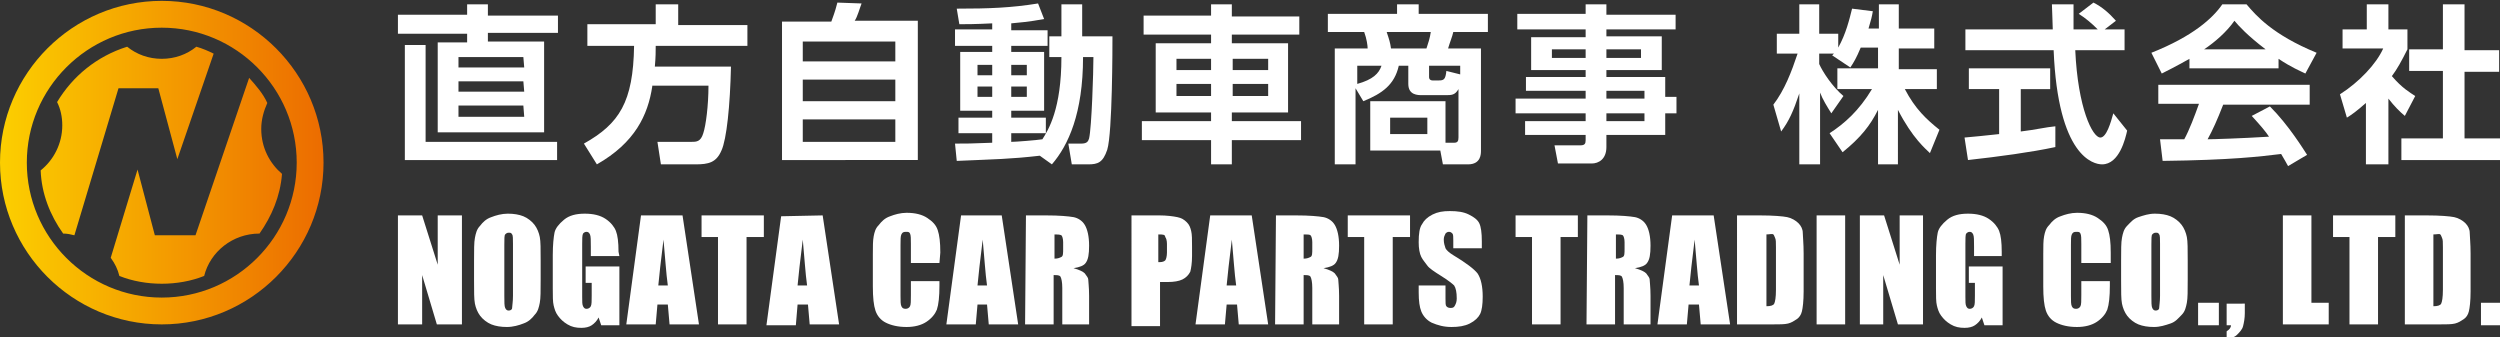
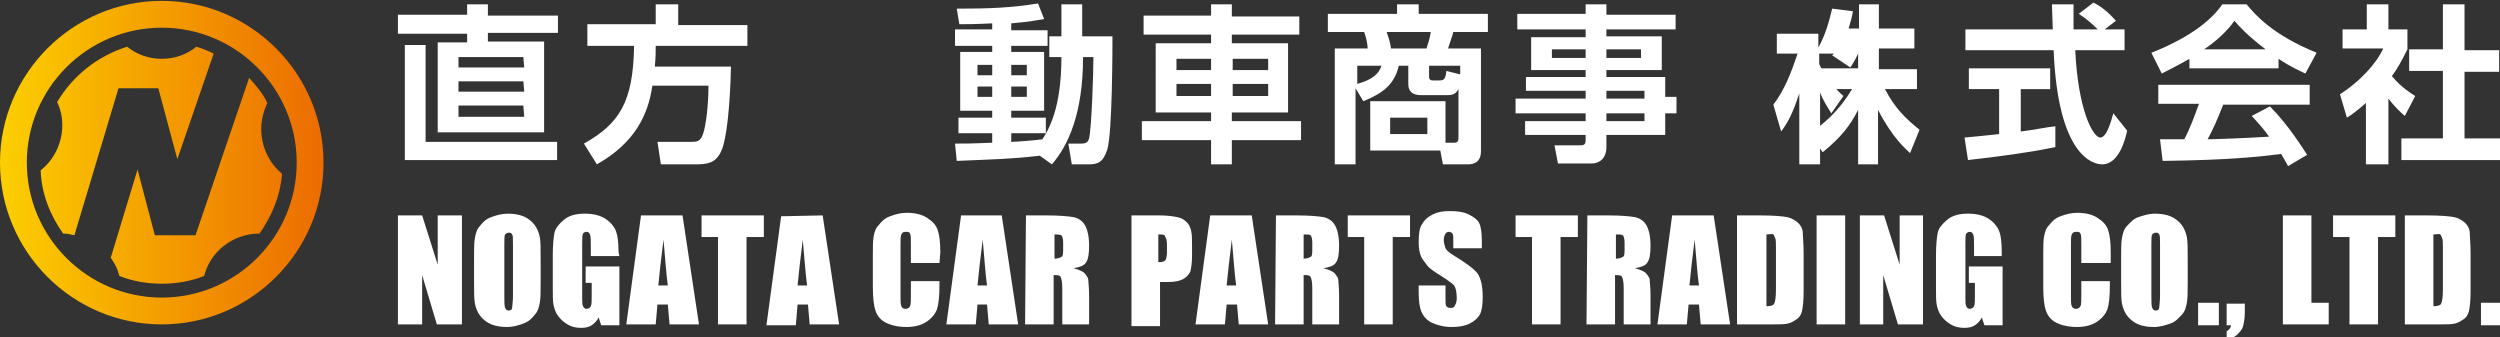
<svg xmlns="http://www.w3.org/2000/svg" version="1.1" id="logo.svg" x="0px" y="0px" viewBox="0 0 289 39" style="enable-background:new 0 0 289 39;" xml:space="preserve">
  <rect x="0" y="0" width="289" height="39" fill="#333333" stroke="none" />
  <style type="text/css">
	.st0{fill:#FFFFFF;}
	.st1{fill:url(#SVGID_1_);}
</style>
  <g>
    <path class="st0" d="M64.5,3.8h-8.1v1h6.5v10.5H50.6V4.9H54v-1h-8V1.7h8V0.5h2.4v1.3h8.1V3.8z M64.4,18.5H46.8V5.2h2.4v11.2h15.2   V18.5z M60.5,6.6H53v1.2h7.6L60.5,6.6L60.5,6.6z M60.5,9.4H53v1.2h7.6L60.5,9.4L60.5,9.4z M60.5,12.2H53v1.3h7.6L60.5,12.2   L60.5,12.2z" />
    <path class="st0" d="M75.4,10c-0.5,3.3-2,6.5-6.4,9l-1.5-2.4c4.1-2.3,5.7-4.8,5.8-11.3h-5.4V2.8h7.9V0.5h2.6v2.4h8v2.4H75.8   c0,0.6,0,1.3-0.1,2.4h8.8c-0.1,4.5-0.5,8.4-1.1,9.7c-0.6,1.4-1.5,1.6-3,1.6h-4L76,16.4h3.9c0.6,0,1.1,0,1.4-1   c0.3-0.9,0.6-3.2,0.6-5.5h-6.5V10z" />
-     <path class="st0" d="M96.1,2.5c0.2-0.6,0.4-1,0.7-2.2l2.8,0.1c-0.2,0.5-0.5,1.6-0.8,2h7.3v16.1H90.4v-16H96.1z M103.5,4.8H92.8v2.3   h10.7V4.8z M103.5,9.2H92.8v2.5h10.7V9.2z M103.5,13.8H92.8v2.6h10.7V13.8z" />
    <path class="st0" d="M120.2,18c-3.5,0.4-5.1,0.4-9.6,0.6l-0.2-2c1.1,0,2,0,4.3-0.1v-1.1h-3.9v-1.8h3.9v-0.8H111V6h3.7V5.3h-4.3V3.4   h4.3V2.7c-2,0.1-3.1,0.1-3.8,0.1L110.6,1c3.8,0,6.3-0.1,9.4-0.6l0.7,1.8c-0.6,0.1-1.5,0.3-3.8,0.5v0.8h4.2v1.8h-4.2V6h3.8v6.8h-3.8   v0.8h4v1.8h-4v1c0.5,0,3-0.2,3.6-0.3c0.7-1.1,2.2-3.5,2.2-9.5h-1.4V4.2h1.4V0.5h2.4v3.7h3.5c0,1.2,0,11.1-0.6,13.1   c-0.5,1.5-1.1,1.7-2.2,1.7h-1.9l-0.4-2.4h1.5c0.7,0,0.8-0.3,0.9-0.6c0.3-1.3,0.5-7.7,0.5-9.4h-1.2c0,6.5-1.7,10.2-3.6,12.4   L120.2,18z M113,7.5v1.2h1.7V7.5H113z M113,10v1.2h1.7V10H113z M116.9,7.5v1.2h1.8V7.5H116.9z M116.9,10v1.2h1.8V10H116.9z" />
    <path class="st0" d="M140,19v-2.8h-8V14h8v-1h-6.4V5h6.4V4h-7.8V1.8h7.8V0.5h2.4v1.4h7.8V4h-7.8v1h6.5v8h-6.5v1h8v2.2h-8V19H140z    M136,6.8v1.3h4V6.8H136z M136,9.7v1.4h4V9.7H136z M142.5,6.8v1.3h4.1V6.8H142.5z M142.5,9.7v1.4h4.1V9.7H142.5z" />
    <path class="st0" d="M158.4,17.4v-5.7h8.7v4.8h1c0.4,0,0.5-0.2,0.5-0.6v-5.6c-0.4,0.7-0.8,0.7-1.5,0.7h-2.7c-0.5,0-1.6,0-1.6-1.3   V7.6h-1.1c-0.5,2.2-1.9,3.2-4.1,4.1l-0.9-1.5V19h-2.4V5.6h3.8c0-0.3-0.1-1.1-0.4-1.9h-4.2V1.6h8V0.5h2.5v1.1h8v2.1h-4   c-0.1,0.5-0.4,1.2-0.6,1.9h3.8v11.8c0,0.4,0,1.6-1.5,1.6h-2.9l-0.3-1.6H158.4z M156.9,9.7c1.8-0.5,2.5-1.2,2.8-2.1h-2.8V9.7z    M164.9,5.6c0.2-0.6,0.4-1.2,0.5-1.9h-5.1c0.3,0.9,0.4,1.2,0.5,1.9H164.9z M165,13.6h-4.3v1.9h4.3V13.6z M168.8,8.6v-1h-3.6v1.3   c0,0.3,0.2,0.4,0.4,0.4h0.7c0.6,0,0.8-0.1,0.9-1.1L168.8,8.6z" />
    <path class="st0" d="M193.7,3.4h-8v0.8h6.4v3.9h-6.4v0.8h6.8v2.3h1.3v1.9h-1.3v2.5h-6.8V17c0,1.4-0.9,1.9-1.7,1.9h-3.9l-0.4-2.1h3   c0.5,0,0.6-0.2,0.6-0.6v-0.6h-7V14h7v-0.9h-8.1v-1.7h8.1v-0.9h-6.9V8.9h6.9V8.1H177V4.3h6.3V3.4h-7.9V1.6h7.9V0.5h2.4v1.2h8   L193.7,3.4L193.7,3.4z M183.3,5.7h-3.9v1h3.9V5.7z M189.7,5.7h-4v1h4V5.7z M190.1,10.5h-4.4v0.9h4.4V10.5z M190.1,13.1h-4.4V14h4.4   V13.1z" />
-     <path class="st0" d="M215.1,5.5c-0.5,1.2-0.8,1.7-1.2,2.3l-2.1-1.4c0.1-0.1,0.1-0.1,0.2-0.2h-1.7v1.2c0.4,0.9,1.5,2.6,2.8,3.7   l-1.4,2c-0.5-0.8-1-1.6-1.3-2.4V19H208v-8.2c-0.7,2.1-1.2,3.2-2.1,4.4l-0.9-3.1c1.3-1.7,2.1-3.8,2.8-5.9h-2.4V3.9h2.6V0.5h2.3v3.4   h2.2v1.6c0.9-1.6,1.3-3.3,1.6-4.5l2.4,0.3c-0.1,0.6-0.2,1-0.5,2h1.2V0.5h2.3v2.8h4.1v2.3h-4.1V8h4.4v2.3h-3.7   c1.2,2.3,2.5,3.5,4,4.7l-1.1,2.7c-0.5-0.5-2-1.7-3.7-5V19h-2.3v-6.3c-0.9,1.8-2,3.2-4.1,4.9l-1.5-2.2c1.7-1.1,3.4-2.6,4.9-5.1h-4   V7.9h4.7V5.5H215.1z" />
+     <path class="st0" d="M215.1,5.5c-0.5,1.2-0.8,1.7-1.2,2.3l-2.1-1.4c0.1-0.1,0.1-0.1,0.2-0.2h-1.7v1.2c0.4,0.9,1.5,2.6,2.8,3.7   l-1.4,2c-0.5-0.8-1-1.6-1.3-2.4V19H208v-8.2c-0.7,2.1-1.2,3.2-2.1,4.4l-0.9-3.1c1.3-1.7,2.1-3.8,2.8-5.9h-2.4V3.9h2.6V0.5v3.4   h2.2v1.6c0.9-1.6,1.3-3.3,1.6-4.5l2.4,0.3c-0.1,0.6-0.2,1-0.5,2h1.2V0.5h2.3v2.8h4.1v2.3h-4.1V8h4.4v2.3h-3.7   c1.2,2.3,2.5,3.5,4,4.7l-1.1,2.7c-0.5-0.5-2-1.7-3.7-5V19h-2.3v-6.3c-0.9,1.8-2,3.2-4.1,4.9l-1.5-2.2c1.7-1.1,3.4-2.6,4.9-5.1h-4   V7.9h4.7V5.5H215.1z" />
    <path class="st0" d="M227.1,15.9c1.1-0.1,2.2-0.2,4-0.4v-5.2h-3.5V7.9h9.4v2.4h-3.4v4.9c1.7-0.2,2.9-0.5,4-0.6V17   c-2.8,0.6-6.5,1.1-10.1,1.5L227.1,15.9z M243.3,3.4h2.3v2.4h-5.7c0.3,6.7,2,10.1,2.9,10.1c0.7,0,1.2-1.7,1.5-2.8l1.6,2   C245.7,16,245,19,243,19c-1,0-5.1-0.9-5.6-13.2h-10.2V3.4h10.1c0-0.6-0.1-2.5-0.1-2.9h2.5c0,0.3,0,1.7,0,2.9h2.8   c-0.7-0.7-1.4-1.3-2.2-1.8l1.7-1.3c1,0.5,1.8,1.2,2.6,2.1L243.3,3.4z" />
    <path class="st0" d="M253.1,6.8c-1.6,0.9-2.6,1.4-3.2,1.7l-1.2-2.4c4.8-1.9,7.1-4,8.2-5.6h2.8c1.1,1.3,3,3.5,8.1,5.6l-1.3,2.4   c-0.6-0.3-1.6-0.7-3.1-1.7v1.1h-10.3L253.1,6.8L253.1,6.8z M264.5,19.2c-0.2-0.4-0.4-0.7-0.8-1.4c-2.5,0.3-5.7,0.7-13.7,0.8   l-0.3-2.5c0.3,0,2.4,0,2.8,0c0.6-1.1,1.2-2.7,1.7-4.1h-4.7V9.8H267v2.3h-10c-0.7,1.8-1.2,2.9-1.8,4c0.6,0,3.9-0.1,7.1-0.3   c-0.4-0.6-0.9-1.2-2-2.4l2.1-1.1c2.2,2.2,3.9,5,4.3,5.6L264.5,19.2z M261.9,5.7c-2.1-1.6-3.1-2.7-3.6-3.3c-0.9,1.3-2.3,2.5-3.5,3.3   H261.9z" />
    <path class="st0" d="M276,19h-2.5v-7.1c-1,0.9-1.7,1.4-2.2,1.7l-0.8-2.7c2.2-1.4,4.2-3.5,5-5.3h-4.7V3.4h2.8V0.5h2.5v2.9h2.2v2.3   c-0.7,1.4-1.2,2.3-1.8,3.1c1.2,1.4,2.1,1.9,2.7,2.3l-1.2,2.3c-0.6-0.5-1.2-1.1-1.9-2V19H276z M282.4,0.5h2.5v5.3h4v2.5h-4V16h4.4   v2.5h-11.7V16h4.8V8.2h-3.9V5.7h3.9L282.4,0.5L282.4,0.5z" />
  </g>
  <g>
    <path class="st0" d="M53.4,24.9v12.6h-2.9l-1.7-5.7v5.7H46V24.9h2.8l1.8,5.7v-5.7C50.6,24.9,53.4,24.9,53.4,24.9z" />
    <path class="st0" d="M62.5,32.3c0,1.3,0,2.2-0.1,2.7s-0.2,1-0.6,1.4c-0.3,0.4-0.7,0.8-1.3,1c-0.5,0.2-1.2,0.4-1.9,0.4   s-1.3-0.1-1.8-0.3s-1-0.6-1.3-1s-0.5-0.9-0.6-1.4s-0.1-1.4-0.1-2.7v-2.2c0-1.3,0-2.2,0.1-2.7s0.2-1,0.6-1.4c0.3-0.4,0.7-0.8,1.3-1   c0.5-0.2,1.2-0.4,1.9-0.4s1.3,0.1,1.8,0.3s1,0.6,1.3,1s0.5,0.9,0.6,1.4s0.1,1.4,0.1,2.7V32.3z M59.3,28.2c0-0.6,0-1-0.1-1.1   c-0.1-0.2-0.2-0.2-0.4-0.2s-0.3,0.1-0.4,0.2c-0.1,0.1-0.1,0.5-0.1,1.2v5.9c0,0.7,0,1.2,0.1,1.4s0.2,0.3,0.4,0.3s0.4-0.1,0.4-0.3   s0.1-0.7,0.1-1.4V28.2z" />
    <path class="st0" d="M71.6,29.6h-3.3v-1.1c0-0.7,0-1.2-0.1-1.4s-0.2-0.3-0.4-0.3c-0.2,0-0.3,0.1-0.4,0.2c-0.1,0.2-0.1,0.6-0.1,1.2   v6.1c0,0.6,0,0.9,0.1,1.1c0.1,0.2,0.2,0.3,0.4,0.3c0.2,0,0.4-0.1,0.5-0.3s0.1-0.6,0.1-1.2v-1.5h-0.7v-1.9h3.9v6.8h-2.1l-0.3-0.9   c-0.2,0.4-0.5,0.7-0.8,0.9s-0.7,0.3-1.2,0.3c-0.6,0-1.1-0.1-1.6-0.4c-0.5-0.3-0.8-0.6-1.1-1c-0.3-0.4-0.4-0.8-0.5-1.2   s-0.1-1.1-0.1-2v-3.8c0-1.2,0.1-2.1,0.2-2.6s0.5-1,1.1-1.5s1.4-0.7,2.4-0.7s1.8,0.2,2.4,0.6s1,0.9,1.2,1.4s0.3,1.3,0.3,2.4   L71.6,29.6L71.6,29.6z" />
    <path class="st0" d="M78.9,24.9l1.9,12.6h-3.4l-0.2-2.3H76l-0.2,2.3h-3.4l1.7-12.6H78.9z M77.2,33c-0.2-1.4-0.3-3.2-0.5-5.3   c-0.3,2.4-0.5,4.2-0.6,5.3H77.2z" />
    <path class="st0" d="M88.3,24.9v2.5h-2v10.1H83V27.4h-1.9v-2.5H88.3z" />
    <path class="st0" d="M95.1,24.9L97,37.5h-3.4l-0.2-2.3h-1.2L92,37.6h-3.4L90.3,25L95.1,24.9L95.1,24.9z M93.3,33   c-0.2-1.4-0.3-3.2-0.5-5.3c-0.3,2.4-0.5,4.2-0.6,5.3H93.3z" />
    <path class="st0" d="M108.6,30.4h-3.3v-2.2c0-0.6,0-1-0.1-1.2s-0.2-0.2-0.5-0.2s-0.4,0.1-0.5,0.3c-0.1,0.2-0.1,0.6-0.1,1.2v5.9   c0,0.6,0,1,0.1,1.2s0.2,0.3,0.5,0.3c0.2,0,0.4-0.1,0.5-0.3s0.1-0.6,0.1-1.3v-1.6h3.3V33c0,1.3-0.1,2.2-0.3,2.8   c-0.2,0.5-0.6,1-1.2,1.4s-1.4,0.6-2.3,0.6c-1,0-1.8-0.2-2.4-0.5s-1-0.8-1.2-1.4s-0.3-1.5-0.3-2.8v-3.7c0-0.9,0-1.6,0.1-2.1   s0.2-0.9,0.6-1.3c0.3-0.4,0.7-0.8,1.3-1c0.5-0.2,1.2-0.4,1.9-0.4c1,0,1.8,0.2,2.4,0.6s1,0.8,1.2,1.4s0.3,1.4,0.3,2.6L108.6,30.4   L108.6,30.4z" />
    <path class="st0" d="M115.8,24.9l1.9,12.6h-3.4l-0.2-2.3H113l-0.2,2.3h-3.4l1.7-12.6H115.8z M114.1,33c-0.2-1.4-0.3-3.2-0.5-5.3   c-0.3,2.4-0.5,4.2-0.6,5.3H114.1z" />
    <path class="st0" d="M118.6,24.9h2.3c1.6,0,2.6,0.1,3.2,0.2c0.5,0.1,1,0.4,1.3,0.9s0.5,1.3,0.5,2.4c0,1-0.1,1.6-0.4,2   c-0.2,0.3-0.7,0.5-1.4,0.6c0.7,0.2,1.1,0.4,1.3,0.6c0.2,0.3,0.4,0.5,0.4,0.7s0.1,0.9,0.1,1.9v3.3h-3.1v-4.2c0-0.7-0.1-1.1-0.2-1.3   s-0.4-0.2-0.8-0.2v5.7h-3.3L118.6,24.9L118.6,24.9z M121.9,27.1v2.8c0.4,0,0.6-0.1,0.8-0.2s0.2-0.4,0.2-1V28c0-0.4-0.1-0.7-0.2-0.8   C122.5,27.1,122.2,27.1,121.9,27.1z" />
    <path class="st0" d="M130.7,24.9h3.3c0.9,0,1.6,0.1,2.1,0.2s0.8,0.3,1.1,0.6s0.4,0.6,0.5,1s0.1,1,0.1,1.8v1.1   c0,0.8-0.1,1.4-0.2,1.8c-0.2,0.4-0.5,0.7-0.9,0.9s-1,0.3-1.7,0.3h-0.9v5.1h-3.3V24.9H130.7z M133.9,27.1v3.2c0.1,0,0.2,0,0.2,0   c0.3,0,0.5-0.1,0.6-0.2s0.2-0.5,0.2-0.9v-1c0-0.4-0.1-0.7-0.2-0.8C134.7,27.1,134.4,27.1,133.9,27.1z" />
    <path class="st0" d="M144.7,24.9l1.9,12.6h-3.4l-0.2-2.3h-1.2l-0.2,2.3h-3.4l1.7-12.6H144.7z M142.9,33c-0.2-1.4-0.3-3.2-0.5-5.3   c-0.3,2.4-0.5,4.2-0.6,5.3H142.9z" />
    <path class="st0" d="M147.5,24.9h2.3c1.6,0,2.6,0.1,3.2,0.2c0.5,0.1,1,0.4,1.3,0.9s0.5,1.3,0.5,2.4c0,1-0.1,1.6-0.4,2   c-0.2,0.3-0.7,0.5-1.4,0.6c0.7,0.2,1.1,0.4,1.3,0.6c0.2,0.3,0.4,0.5,0.4,0.7s0.1,0.9,0.1,1.9v3.3h-3.1v-4.2c0-0.7-0.1-1.1-0.2-1.3   c-0.1-0.2-0.4-0.2-0.8-0.2v5.7h-3.3L147.5,24.9L147.5,24.9z M150.7,27.1v2.8c0.4,0,0.6-0.1,0.8-0.2s0.2-0.4,0.2-1V28   c0-0.4-0.1-0.7-0.2-0.8C151.4,27.1,151.1,27.1,150.7,27.1z" />
    <path class="st0" d="M163,24.9v2.5h-2v10.1h-3.3V27.4h-1.9v-2.5H163z" />
    <path class="st0" d="M171.1,28.7H168v-0.9c0-0.4,0-0.7-0.1-0.8s-0.2-0.2-0.4-0.2s-0.3,0.1-0.4,0.2c-0.1,0.2-0.2,0.4-0.2,0.7   c0,0.4,0.1,0.7,0.2,1c0.1,0.2,0.4,0.5,0.9,0.8c1.5,0.9,2.4,1.6,2.8,2.1c0.4,0.6,0.6,1.5,0.6,2.7c0,0.9-0.1,1.6-0.3,2   s-0.6,0.8-1.2,1.1c-0.6,0.3-1.3,0.4-2.1,0.4c-0.9,0-1.6-0.2-2.3-0.5c-0.6-0.3-1-0.8-1.2-1.3s-0.3-1.2-0.3-2.2V33h3.1v1.5   c0,0.5,0,0.8,0.1,0.9s0.2,0.2,0.5,0.2s0.4-0.1,0.5-0.3s0.2-0.4,0.2-0.8c0-0.7-0.1-1.2-0.3-1.5c-0.2-0.2-0.7-0.6-1.5-1.1   c-0.8-0.5-1.4-0.9-1.6-1.2s-0.5-0.6-0.7-1s-0.3-1-0.3-1.7c0-1,0.1-1.7,0.4-2.1c0.2-0.4,0.6-0.8,1.2-1.1c0.6-0.3,1.2-0.4,2-0.4   c0.9,0,1.6,0.1,2.2,0.4s1,0.6,1.2,1s0.3,1.1,0.3,2.1v0.8H171.1z" />
    <path class="st0" d="M182.4,24.9v2.5h-2v10.1h-3.3V27.4h-1.9v-2.5H182.4z" />
    <path class="st0" d="M183.5,24.9h2.3c1.6,0,2.6,0.1,3.2,0.2c0.5,0.1,1,0.4,1.3,0.9s0.5,1.3,0.5,2.4c0,1-0.1,1.6-0.4,2   c-0.2,0.3-0.7,0.5-1.4,0.6c0.7,0.2,1.1,0.4,1.3,0.6c0.2,0.3,0.4,0.5,0.4,0.7s0.1,0.9,0.1,1.9v3.3h-3.1v-4.2c0-0.7-0.1-1.1-0.2-1.3   c-0.1-0.2-0.4-0.2-0.8-0.2v5.7h-3.3L183.5,24.9L183.5,24.9z M186.8,27.1v2.8c0.4,0,0.6-0.1,0.8-0.2s0.2-0.4,0.2-1V28   c0-0.4-0.1-0.7-0.2-0.8C187.4,27.1,187.2,27.1,186.8,27.1z" />
    <path class="st0" d="M198.1,24.9l1.9,12.6h-3.4l-0.2-2.3h-1.2l-0.2,2.3h-3.4l1.7-12.6H198.1z M196.4,33c-0.2-1.4-0.3-3.2-0.5-5.3   c-0.3,2.4-0.5,4.2-0.6,5.3H196.4z" />
    <path class="st0" d="M200.9,24.9h2.5c1.6,0,2.7,0.1,3.2,0.2s1,0.4,1.3,0.7s0.5,0.7,0.5,1.1s0.1,1.2,0.1,2.4v4.4   c0,1.1-0.1,1.9-0.2,2.3s-0.3,0.7-0.6,0.9s-0.6,0.4-1,0.5s-1,0.1-1.8,0.1h-4.1V24.9H200.9z M204.2,27.1v8.3c0.5,0,0.8-0.1,0.9-0.3   s0.2-0.7,0.2-1.6v-4.9c0-0.6,0-0.9-0.1-1.1s-0.1-0.3-0.2-0.4S204.5,27.1,204.2,27.1z" />
    <path class="st0" d="M213.3,24.9v12.6H210V24.9H213.3z" />
    <path class="st0" d="M222.3,24.9v12.6h-2.9l-1.7-5.7v5.7H215V24.9h2.8l1.8,5.7v-5.7C219.6,24.9,222.3,24.9,222.3,24.9z" />
    <path class="st0" d="M231.5,29.6h-3.3v-1.1c0-0.7,0-1.2-0.1-1.4s-0.2-0.3-0.4-0.3s-0.3,0.1-0.4,0.2s-0.1,0.6-0.1,1.2v6.1   c0,0.6,0,0.9,0.1,1.1s0.2,0.3,0.4,0.3s0.4-0.1,0.5-0.3s0.1-0.6,0.1-1.2v-1.5h-0.7v-1.9h3.9v6.8h-2.1l-0.3-0.9   c-0.2,0.4-0.5,0.7-0.8,0.9s-0.7,0.3-1.2,0.3c-0.6,0-1.1-0.1-1.6-0.4c-0.5-0.3-0.8-0.6-1.1-1s-0.4-0.8-0.5-1.2s-0.1-1.1-0.1-2v-3.8   c0-1.2,0.1-2.1,0.2-2.6s0.5-1,1.1-1.5s1.4-0.7,2.4-0.7s1.8,0.2,2.4,0.6s1,0.9,1.2,1.4s0.3,1.3,0.3,2.4v0.5H231.5z" />
    <path class="st0" d="M243.9,30.4h-3.3v-2.2c0-0.6,0-1-0.1-1.2s-0.2-0.2-0.5-0.2s-0.4,0.1-0.5,0.3c-0.1,0.2-0.1,0.6-0.1,1.2v5.9   c0,0.6,0,1,0.1,1.2s0.2,0.3,0.5,0.3c0.2,0,0.4-0.1,0.5-0.3s0.1-0.6,0.1-1.3v-1.6h3.3V33c0,1.3-0.1,2.2-0.3,2.8   c-0.2,0.5-0.6,1-1.2,1.4c-0.6,0.4-1.4,0.6-2.3,0.6c-1,0-1.8-0.2-2.4-0.5s-1-0.8-1.2-1.4s-0.3-1.5-0.3-2.8v-3.7c0-0.9,0-1.6,0.1-2.1   s0.2-0.9,0.6-1.3c0.3-0.4,0.7-0.8,1.3-1c0.5-0.2,1.2-0.4,1.9-0.4c1,0,1.8,0.2,2.4,0.6c0.6,0.4,1,0.8,1.2,1.4s0.3,1.4,0.3,2.6v1.2   H243.9z" />
    <path class="st0" d="M252.9,32.3c0,1.3,0,2.2-0.1,2.7s-0.2,1-0.6,1.4s-0.7,0.8-1.3,1s-1.2,0.4-1.9,0.4s-1.3-0.1-1.8-0.3   s-1-0.6-1.3-1s-0.5-0.9-0.6-1.4s-0.1-1.4-0.1-2.7v-2.2c0-1.3,0-2.2,0.1-2.7s0.2-1,0.6-1.4s0.7-0.8,1.3-1s1.2-0.4,1.9-0.4   s1.3,0.1,1.8,0.3s1,0.6,1.3,1s0.5,0.9,0.6,1.4s0.1,1.4,0.1,2.7V32.3z M249.7,28.2c0-0.6,0-1-0.1-1.1c-0.1-0.2-0.2-0.2-0.4-0.2   s-0.3,0.1-0.4,0.2s-0.1,0.5-0.1,1.2v5.9c0,0.7,0,1.2,0.1,1.4s0.2,0.3,0.4,0.3s0.4-0.1,0.4-0.3s0.1-0.7,0.1-1.4V28.2z" />
    <path class="st0" d="M256.5,35v2.6h-2.4V35H256.5z" />
    <path class="st0" d="M259.5,35.1v1.1c0,0.6-0.1,1.1-0.2,1.5s-0.4,0.7-0.7,1s-0.7,0.4-1.2,0.5v-0.9c0.3-0.2,0.5-0.4,0.5-0.7h-0.5   v-2.5C257.4,35.1,259.5,35.1,259.5,35.1z" />
    <path class="st0" d="M267.2,24.9V35h2v2.5h-5.3V24.9H267.2z" />
    <path class="st0" d="M276.9,24.9v2.5h-2v10.1h-3.3V27.4h-1.9v-2.5H276.9z" />
    <path class="st0" d="M278,24.9h2.5c1.6,0,2.7,0.1,3.2,0.2s1,0.4,1.3,0.7s0.5,0.7,0.5,1.1s0.1,1.2,0.1,2.4v4.4   c0,1.1-0.1,1.9-0.2,2.3s-0.3,0.7-0.6,0.9s-0.6,0.4-1,0.5s-1,0.1-1.8,0.1h-4V24.9z M281.3,27.1v8.3c0.5,0,0.8-0.1,0.9-0.3   s0.2-0.7,0.2-1.6v-4.9c0-0.6,0-0.9-0.1-1.1s-0.1-0.3-0.2-0.4S281.7,27.1,281.3,27.1z" />
    <path class="st0" d="M289.2,35v2.6h-2.4V35H289.2z" />
  </g>
  <linearGradient id="SVGID_1_" gradientUnits="userSpaceOnUse" x1="-4.129052e-02" y1="21.09" x2="37.359" y2="21.09" gradientTransform="matrix(1 0 0 -1 0 39.89)">
    <stop offset="0" style="stop-color:#FCCF00" />
    <stop offset="1" style="stop-color:#EC6C00" />
  </linearGradient>
  <path class="st1" d="M18.7,0.1C8.4,0.1,0,8.5,0,18.8s8.4,18.7,18.7,18.7s18.7-8.4,18.7-18.7S29,0.1,18.7,0.1z M18.7,34.4  c-8.6,0-15.6-7-15.6-15.6s7-15.6,15.6-15.6s15.6,7,15.6,15.6S27.3,34.4,18.7,34.4z M32.6,20.1C32.4,22.7,31.4,25,30,27l0,0  c-3.1,0-5.7,2.1-6.4,4.9c-1.5,0.6-3.2,0.9-4.9,0.9s-3.4-0.3-4.9-0.9c-0.2-0.8-0.5-1.4-1-2.1l3.1-10.2l2,7.6h4.7L28.8,9  c0.8,0.9,1.6,1.8,2.1,2.9c-0.4,0.9-0.7,1.9-0.7,3C30.2,17.1,31.2,18.9,32.6,20.1z M8.6,27.2C8.2,27.1,7.8,27,7.3,27l0,0  c-1.5-2.1-2.5-4.6-2.6-7.3c1.5-1.2,2.5-3.1,2.5-5.2c0-1-0.2-1.9-0.6-2.7c1.8-3,4.6-5.3,8.1-6.4c1.1,0.9,2.5,1.4,4,1.4s2.9-0.5,4-1.4  c0.7,0.2,1.4,0.5,2,0.8l-4.2,12.2l-2.2-8.2h-4.6L8.6,27.2z" />
</svg>